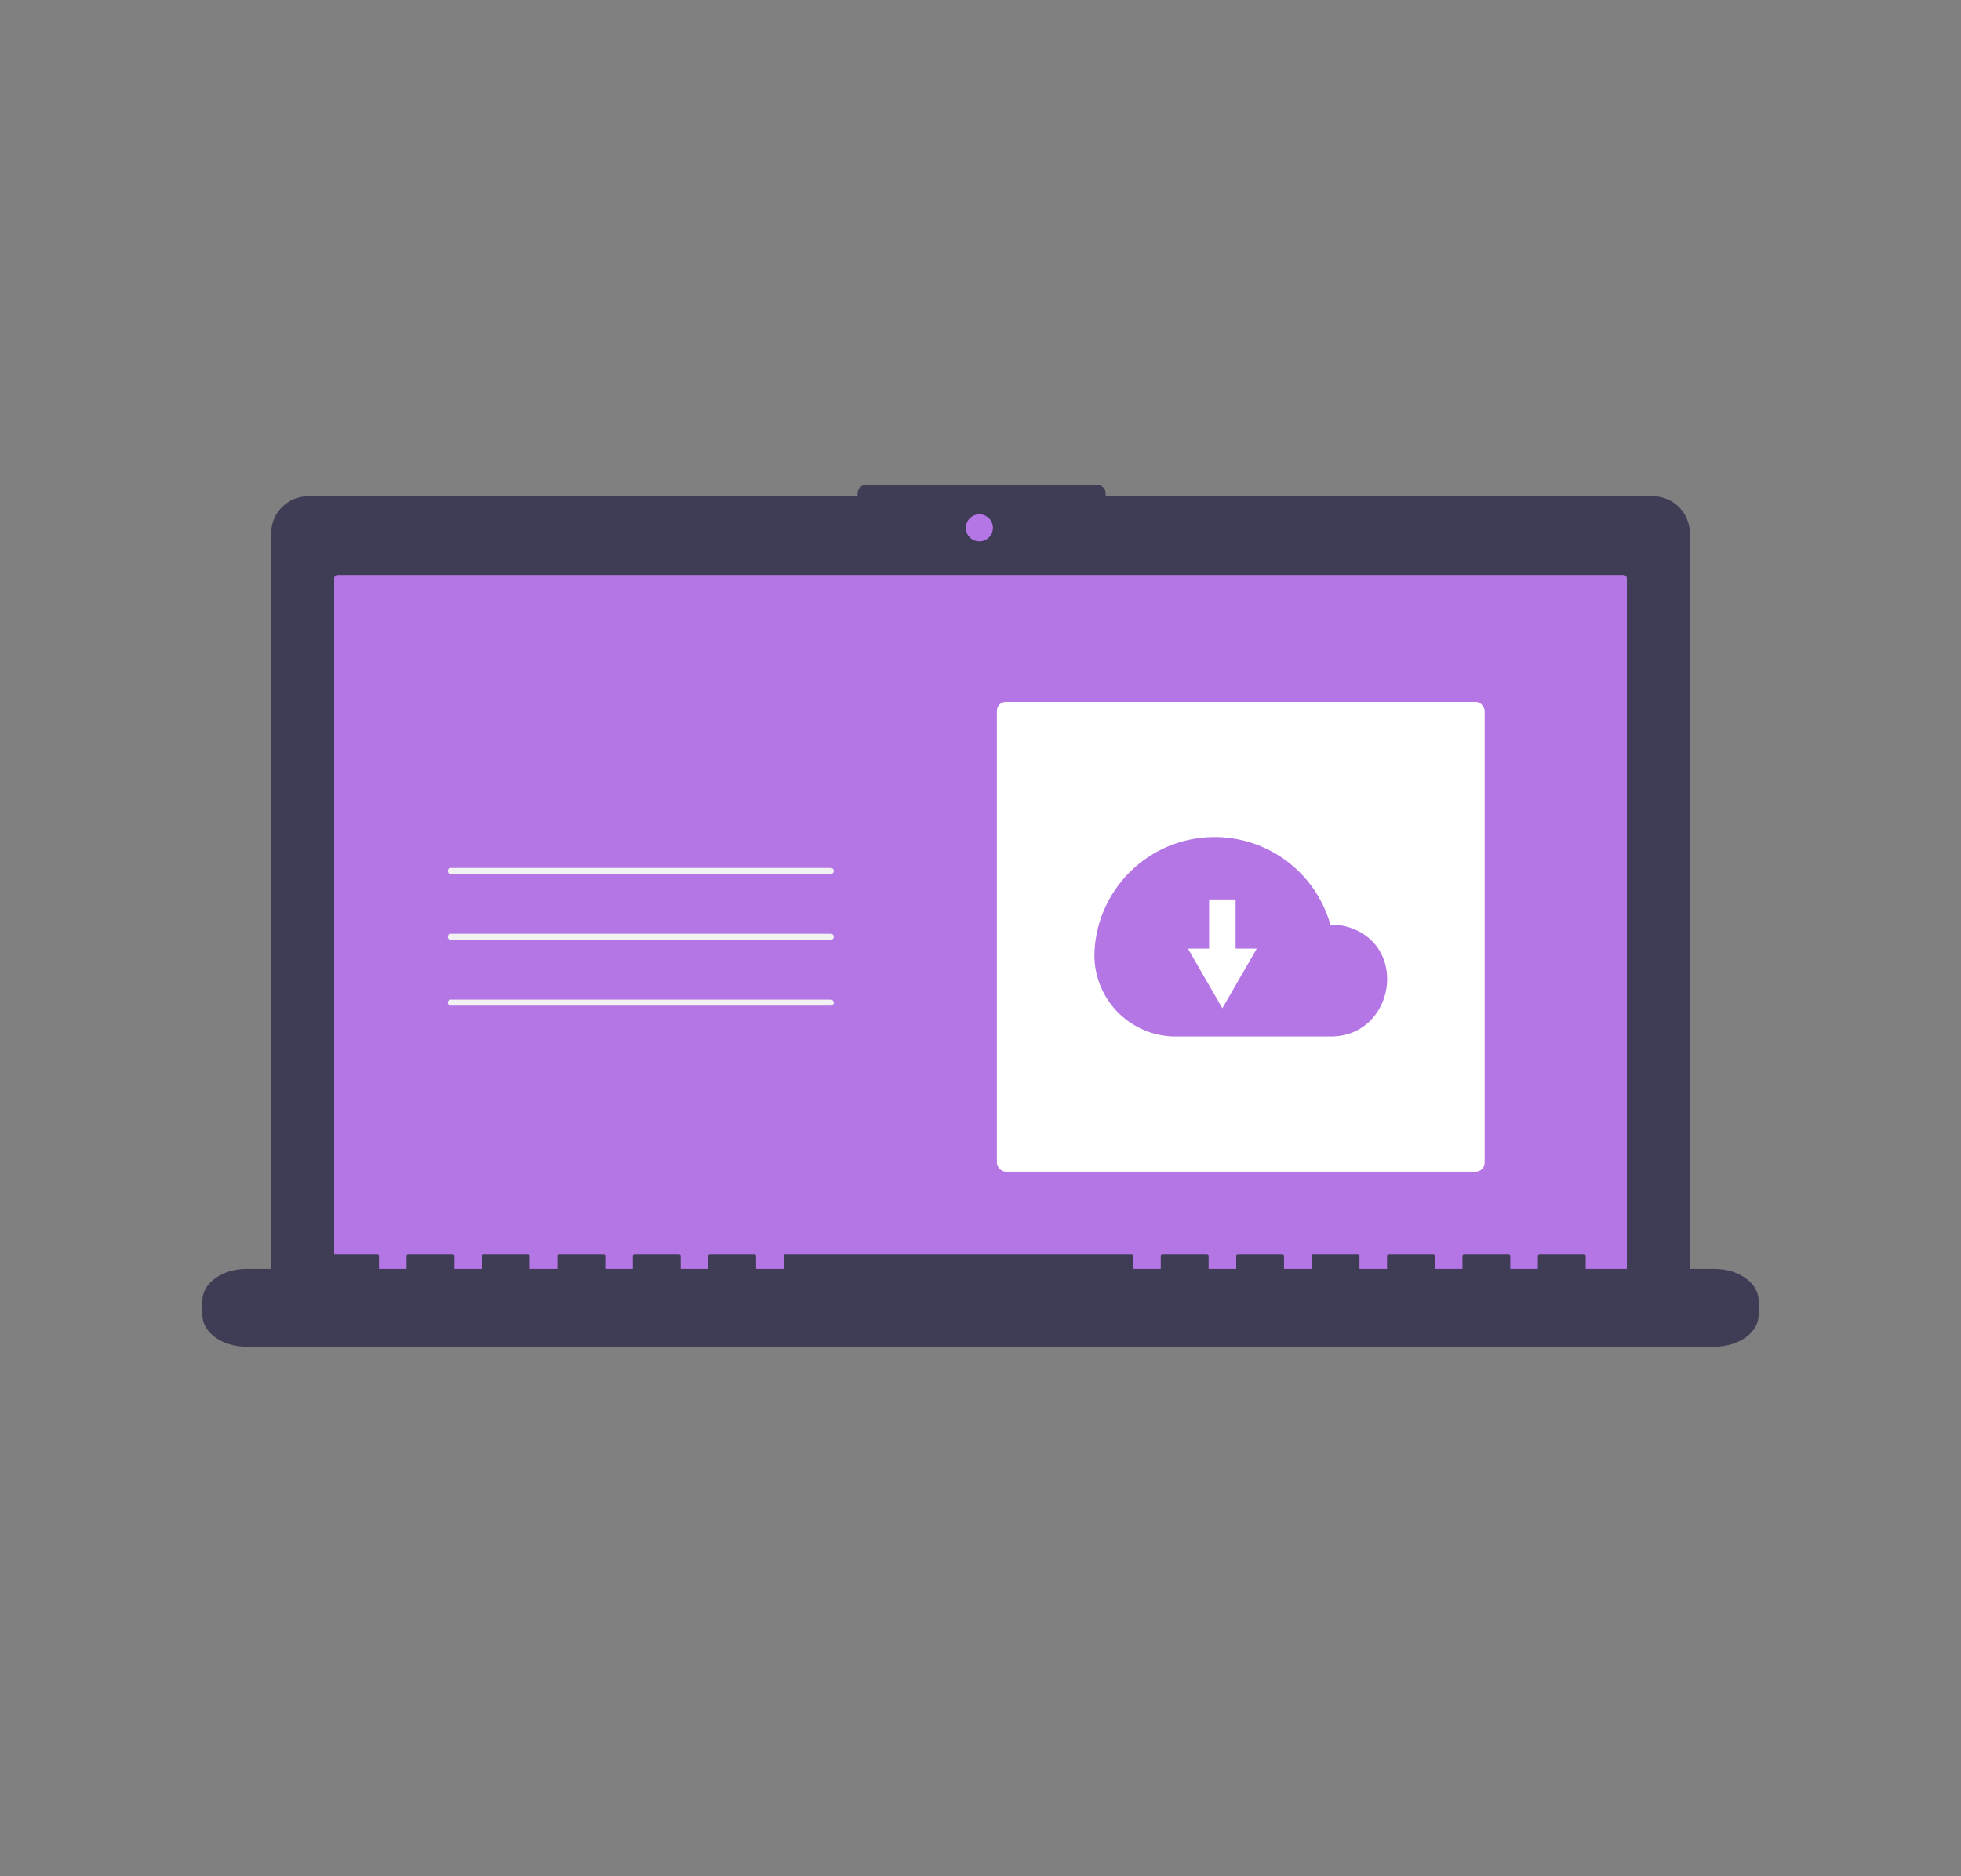
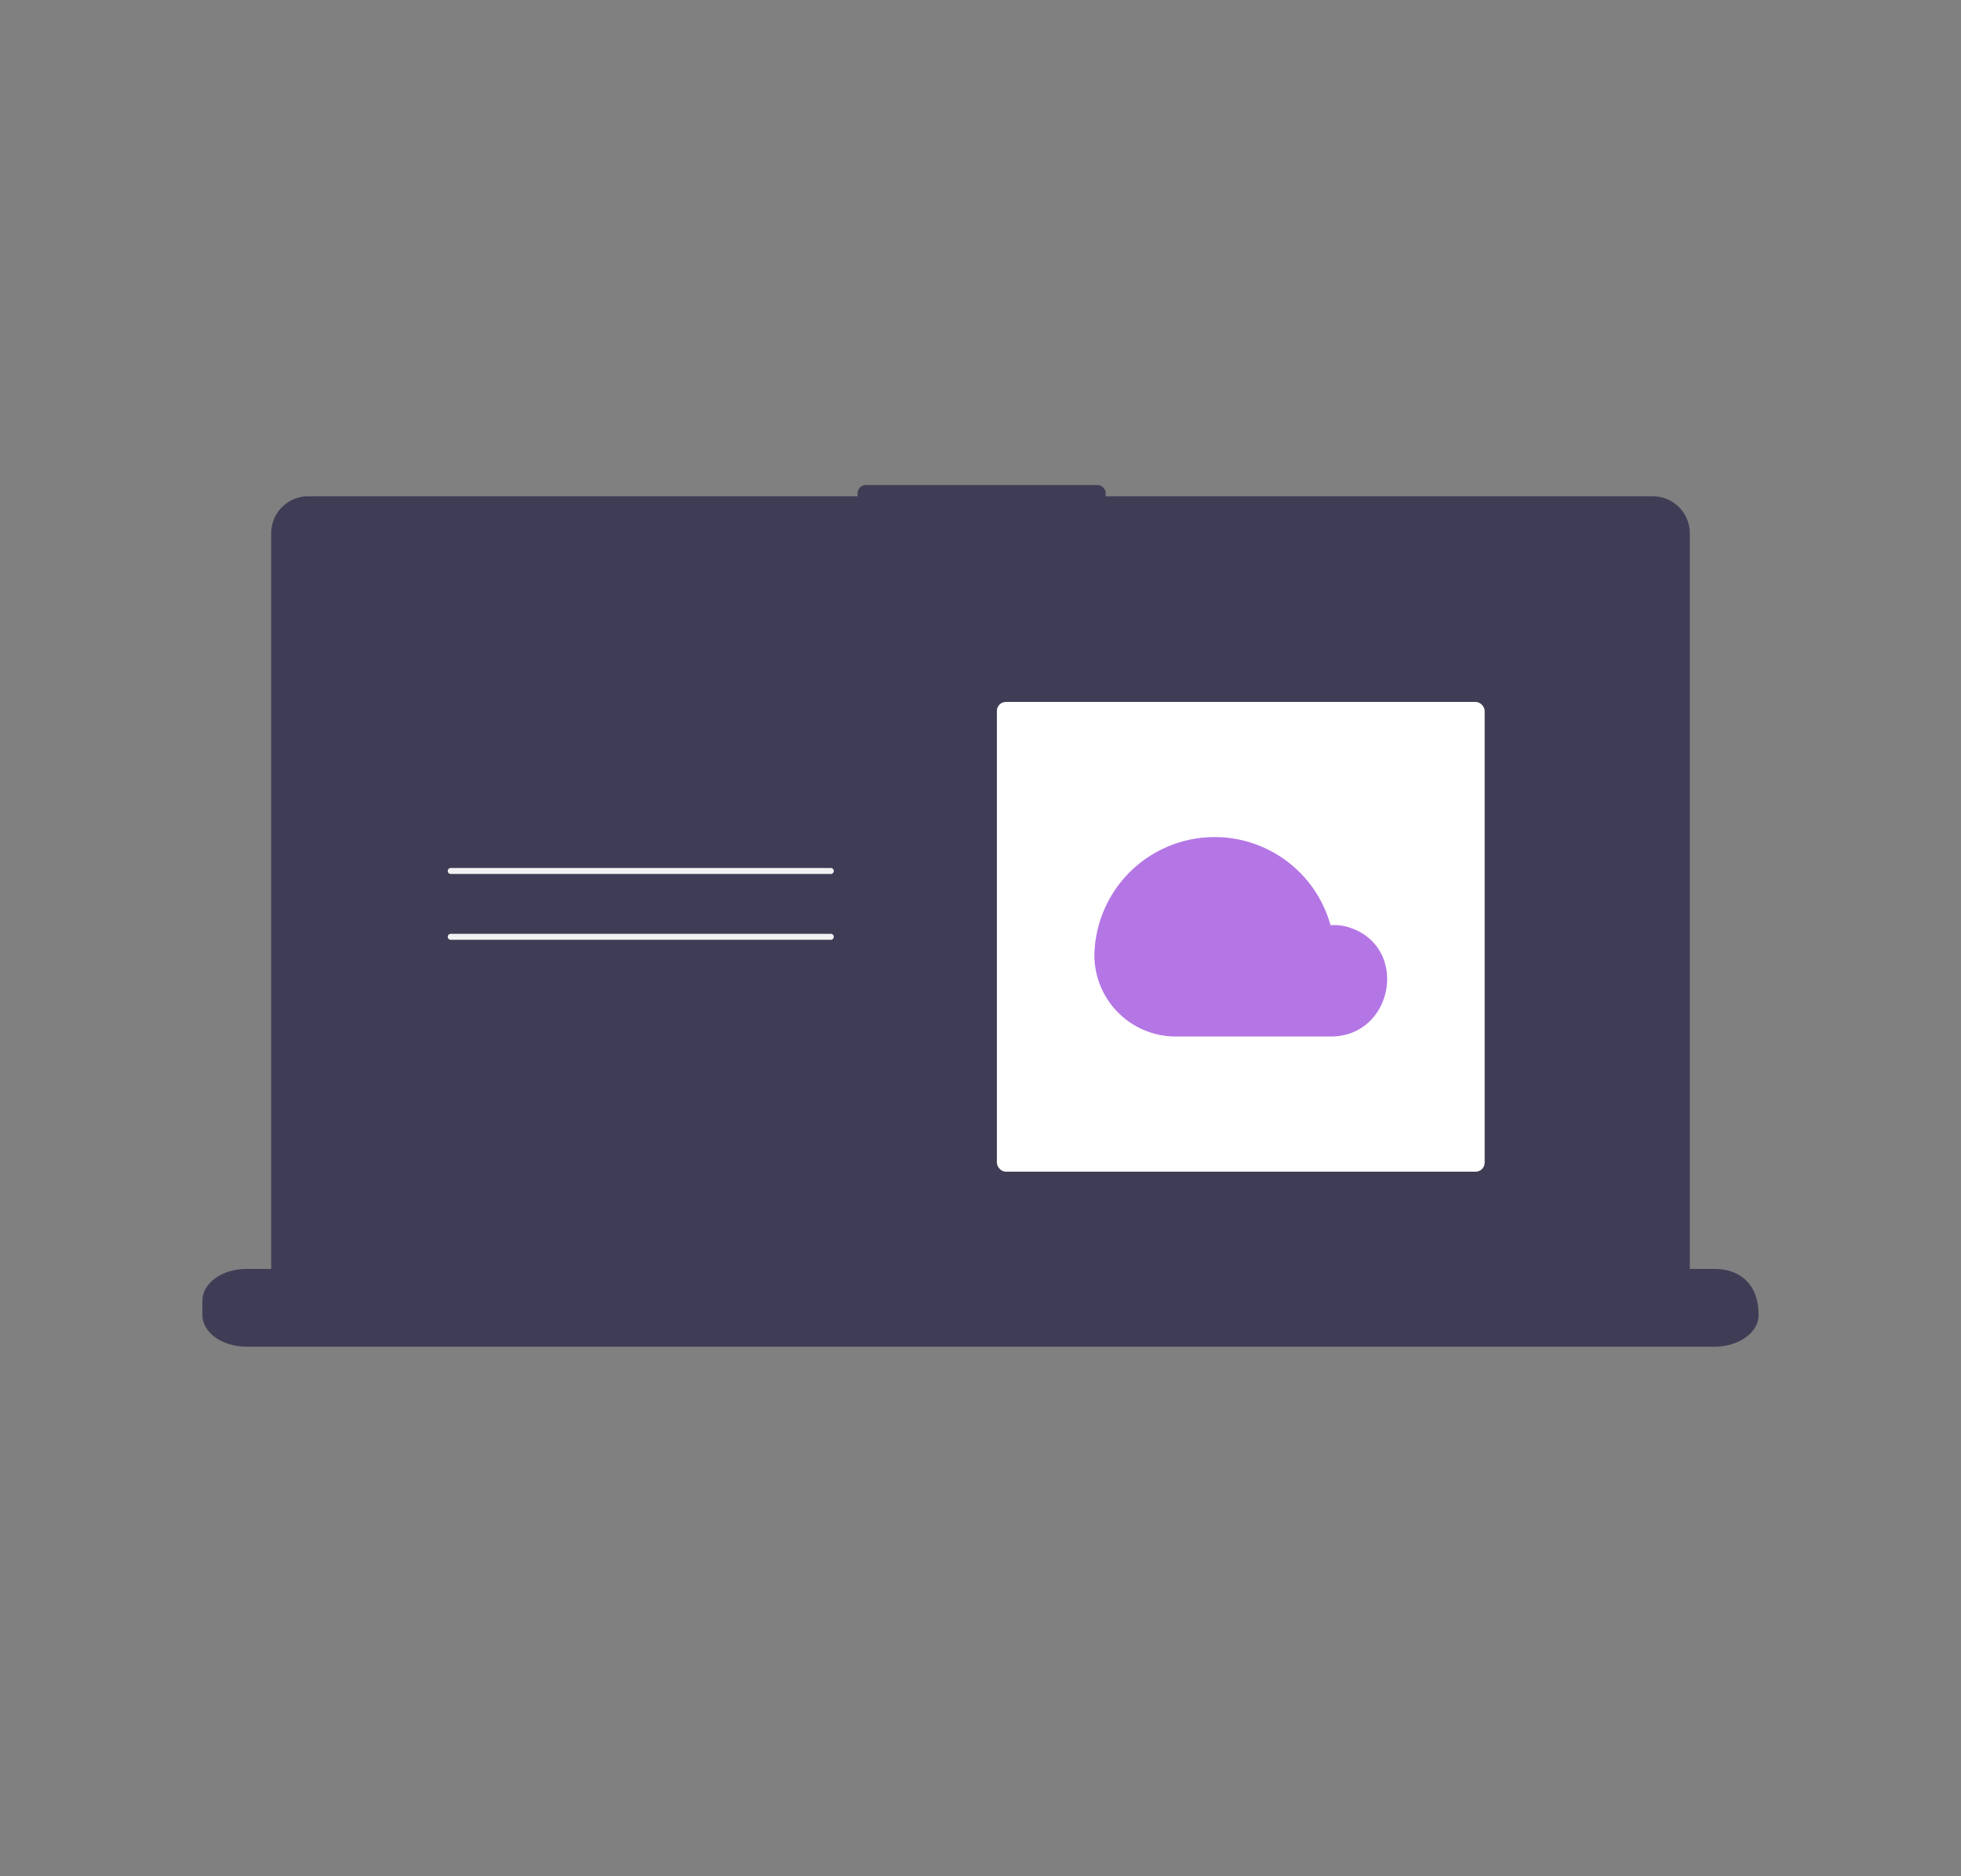
<svg xmlns="http://www.w3.org/2000/svg" data-name="Layer 1" width="733.862" height="702.195" viewBox="0 0 733.862 702.195">
  <rect x="0" y="0" width="733.862" height="702.195" fill="#808080" stroke="none" />
  <title>cloud_files</title>
  <path d="M851.601,284.654H646.844v-1.072a3.148,3.148,0,0,0-3.148-3.148H557.148a3.148,3.148,0,0,0-3.148,3.148v1.072H348.399A13.85,13.85,0,0,0,334.549,298.504V578.879a13.85,13.85,0,0,0,13.85,13.85H851.601a13.85,13.85,0,0,0,13.85-13.85V298.504A13.85,13.85,0,0,0,851.601,284.654Z" transform="translate(-233.069 -98.903)" fill="#3f3d56" />
-   <path d="M359.414,314.131a1.298,1.298,0,0,0-1.296,1.296V581.369a1.297,1.297,0,0,0,1.296,1.296H840.586a1.297,1.297,0,0,0,1.296-1.296V315.427a1.297,1.297,0,0,0-1.296-1.296Z" transform="translate(-233.069 -98.903)" fill="#b476e5" />
-   <circle cx="366.509" cy="197.568" r="5.064" fill="#b476e5" />
-   <path d="M874.673,573.833H826.484v-4.976c0-.273-.308-.495-.688-.495H809.274c-.38,0-.688.222-.688.495v4.976h-10.326v-4.976c0-.273-.308-.495-.688-.495H781.05c-.38,0-.688.222-.688.495v4.976H770.035v-4.976c0-.273-.308-.495-.688-.495H752.825c-.38,0-.688.222-.688.495v4.976h-10.326v-4.976c0-.273-.308-.495-.688-.495H724.601c-.38,0-.688.222-.688.495v4.976H713.586v-4.976c0-.273-.308-.495-.688-.495H696.376c-.38,0-.688.222-.688.495v4.976h-10.326v-4.976c0-.273-.308-.495-.688-.495H668.152c-.38,0-.688.222-.688.495v4.976H657.137v-4.976c0-.273-.308-.495-.688-.495H527.029c-.38,0-.688.222-.688.495v4.976h-10.326v-4.976c0-.273-.308-.495-.688-.495H498.805c-.38,0-.688.222-.688.495v4.976H487.79v-4.976c0-.273-.308-.495-.688-.495H470.58c-.38,0-.688.222-.688.495v4.976h-10.326v-4.976c0-.273-.308-.495-.688-.495H442.356c-.38,0-.688.222-.688.495v4.976H431.341v-4.976c0-.273-.308-.495-.688-.495H414.131c-.38,0-.688.222-.688.495v4.976h-10.326v-4.976c0-.273-.308-.495-.688-.495H385.906c-.38,0-.688.222-.688.495v4.976H374.892v-4.976c0-.273-.308-.495-.688-.495H357.682c-.38,0-.688.222-.688.495v4.976H325.327c-9.125,0-16.522,5.317-16.522,11.877V591.08c0,6.559,7.397,11.877,16.522,11.877H874.673c9.125,0,16.522-5.317,16.522-11.877v-5.37C891.194,579.15,883.797,573.833,874.673,573.833Z" transform="translate(-233.069 -98.903)" fill="#3f3d56" />
+   <path d="M874.673,573.833H826.484v-4.976c0-.273-.308-.495-.688-.495H809.274c-.38,0-.688.222-.688.495v4.976h-10.326v-4.976c0-.273-.308-.495-.688-.495H781.05c-.38,0-.688.222-.688.495v4.976H770.035v-4.976c0-.273-.308-.495-.688-.495H752.825c-.38,0-.688.222-.688.495v4.976h-10.326v-4.976c0-.273-.308-.495-.688-.495H724.601c-.38,0-.688.222-.688.495v4.976H713.586v-4.976c0-.273-.308-.495-.688-.495H696.376c-.38,0-.688.222-.688.495v4.976h-10.326v-4.976c0-.273-.308-.495-.688-.495H668.152c-.38,0-.688.222-.688.495v4.976H657.137v-4.976c0-.273-.308-.495-.688-.495H527.029c-.38,0-.688.222-.688.495v4.976h-10.326v-4.976c0-.273-.308-.495-.688-.495H498.805c-.38,0-.688.222-.688.495v4.976H487.79v-4.976c0-.273-.308-.495-.688-.495H470.58c-.38,0-.688.222-.688.495v4.976h-10.326v-4.976c0-.273-.308-.495-.688-.495H442.356c-.38,0-.688.222-.688.495v4.976H431.341v-4.976c0-.273-.308-.495-.688-.495H414.131c-.38,0-.688.222-.688.495v4.976h-10.326v-4.976c0-.273-.308-.495-.688-.495H385.906c-.38,0-.688.222-.688.495v4.976H374.892v-4.976c0-.273-.308-.495-.688-.495H357.682c-.38,0-.688.222-.688.495v4.976H325.327c-9.125,0-16.522,5.317-16.522,11.877V591.08c0,6.559,7.397,11.877,16.522,11.877H874.673c9.125,0,16.522-5.317,16.522-11.877C891.194,579.15,883.797,573.833,874.673,573.833Z" transform="translate(-233.069 -98.903)" fill="#3f3d56" />
  <path d="M543.978,426.017H401.754a1.12,1.12,0,1,1,0-2.24H543.978a1.12,1.12,0,1,1,0,2.24Z" transform="translate(-233.069 -98.903)" fill="#f2f2f2" />
  <path d="M543.978,450.654H401.754a1.12,1.12,0,1,1,0-2.24H543.978a1.12,1.12,0,1,1,0,2.24Z" transform="translate(-233.069 -98.903)" fill="#f2f2f2" />
-   <path d="M543.978,475.291H401.754a1.12,1.12,0,1,1,0-2.24H543.978a1.12,1.12,0,1,1,0,2.24Z" transform="translate(-233.069 -98.903)" fill="#f2f2f2" />
  <rect x="373.062" y="262.722" width="182.539" height="175.82" rx="3.36" fill="#fff" />
  <path d="M642.683,454.674a45.006,45.006,0,0,1,88.303-9.489c.545-.02,1.09-.041,1.64-.041a17.667,17.667,0,0,1,5.515.938c22.387,7.351,16.492,40.775-7.071,40.775H673.16a30.442,30.442,0,0,1-30.509-31.519Q642.665,455.006,642.683,454.674Z" transform="translate(-233.069 -98.903)" fill="#b476e5" />
-   <polygon points="462.397 355.07 462.397 336.649 452.478 336.649 452.478 355.07 444.559 355.07 450.998 366.224 457.438 377.377 463.877 366.224 470.316 355.07 462.397 355.07" fill="#fff" />
</svg>